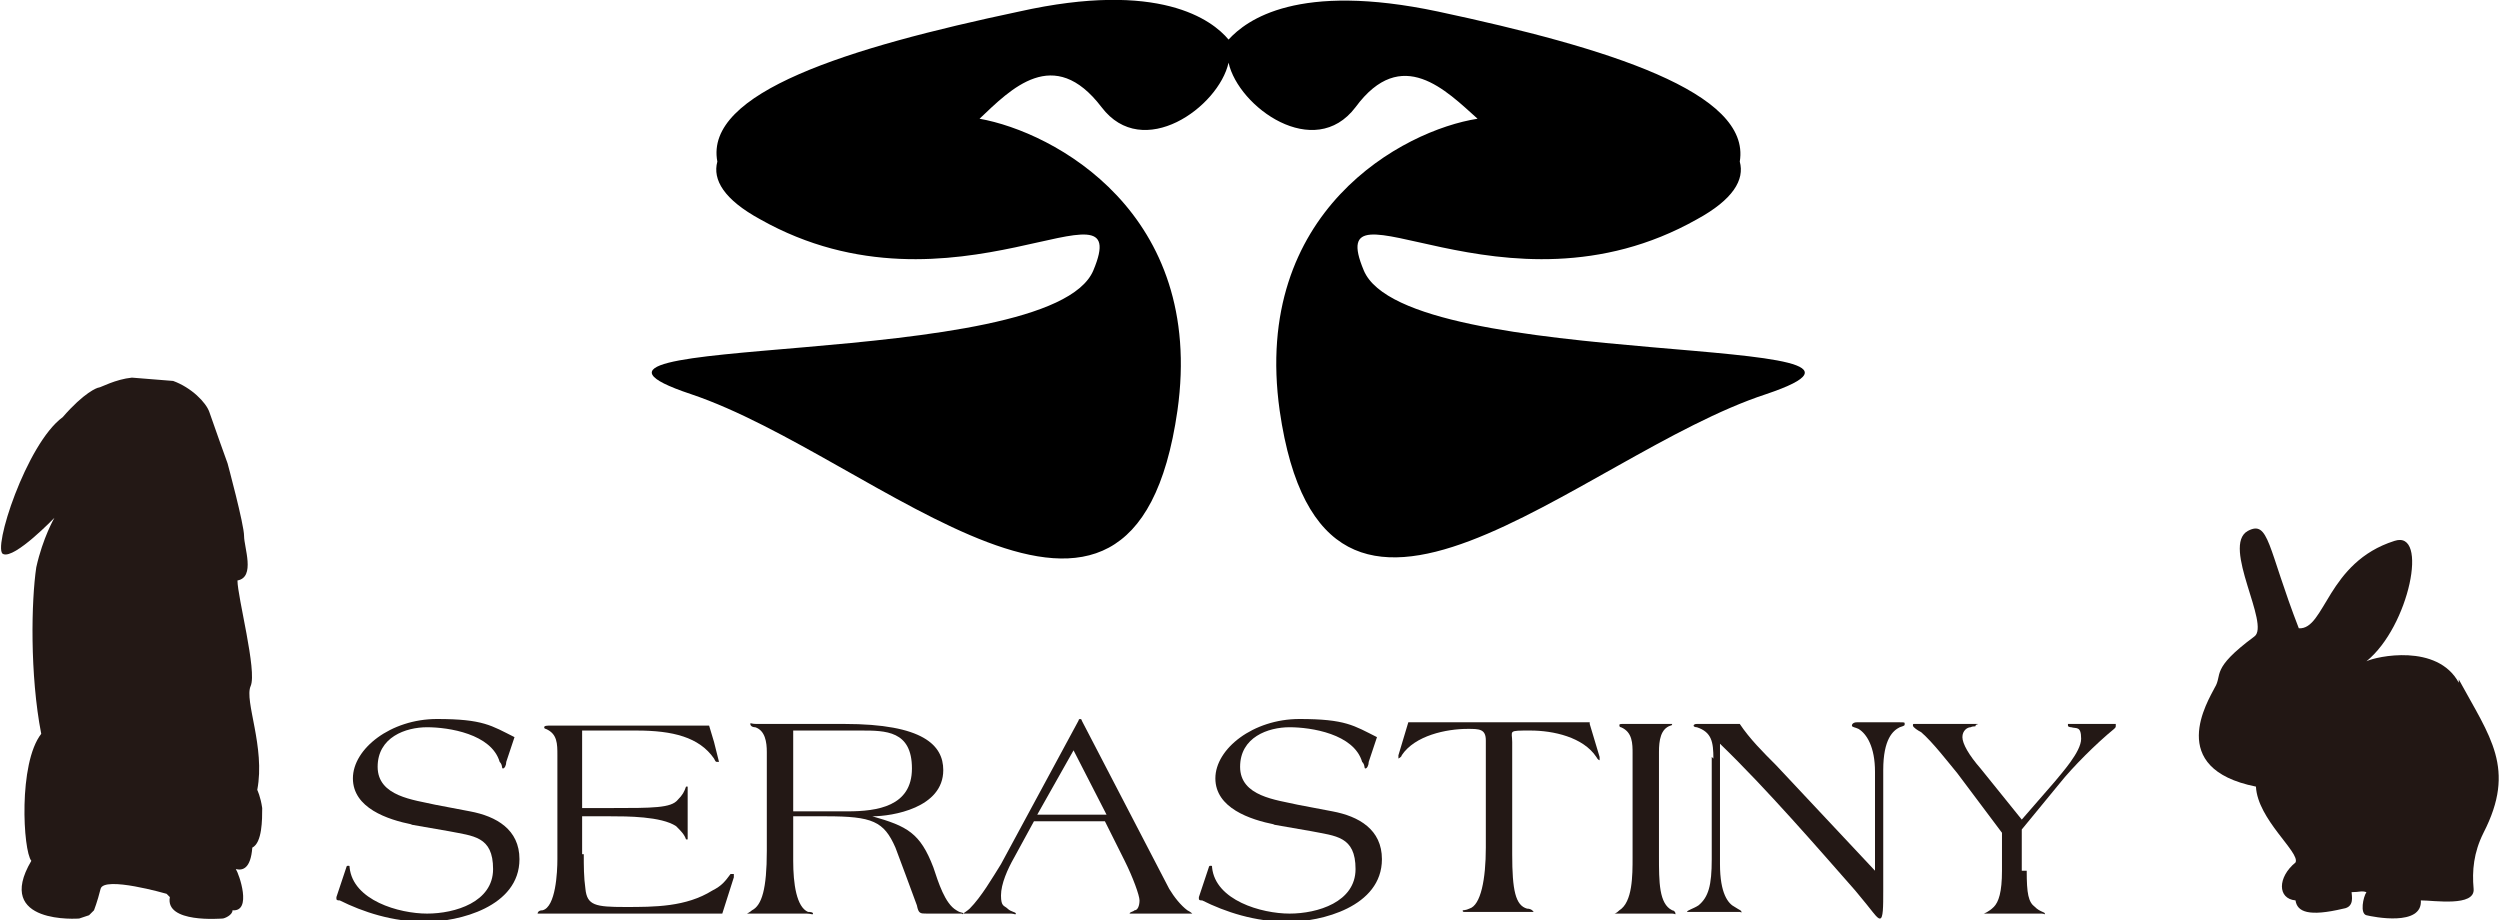
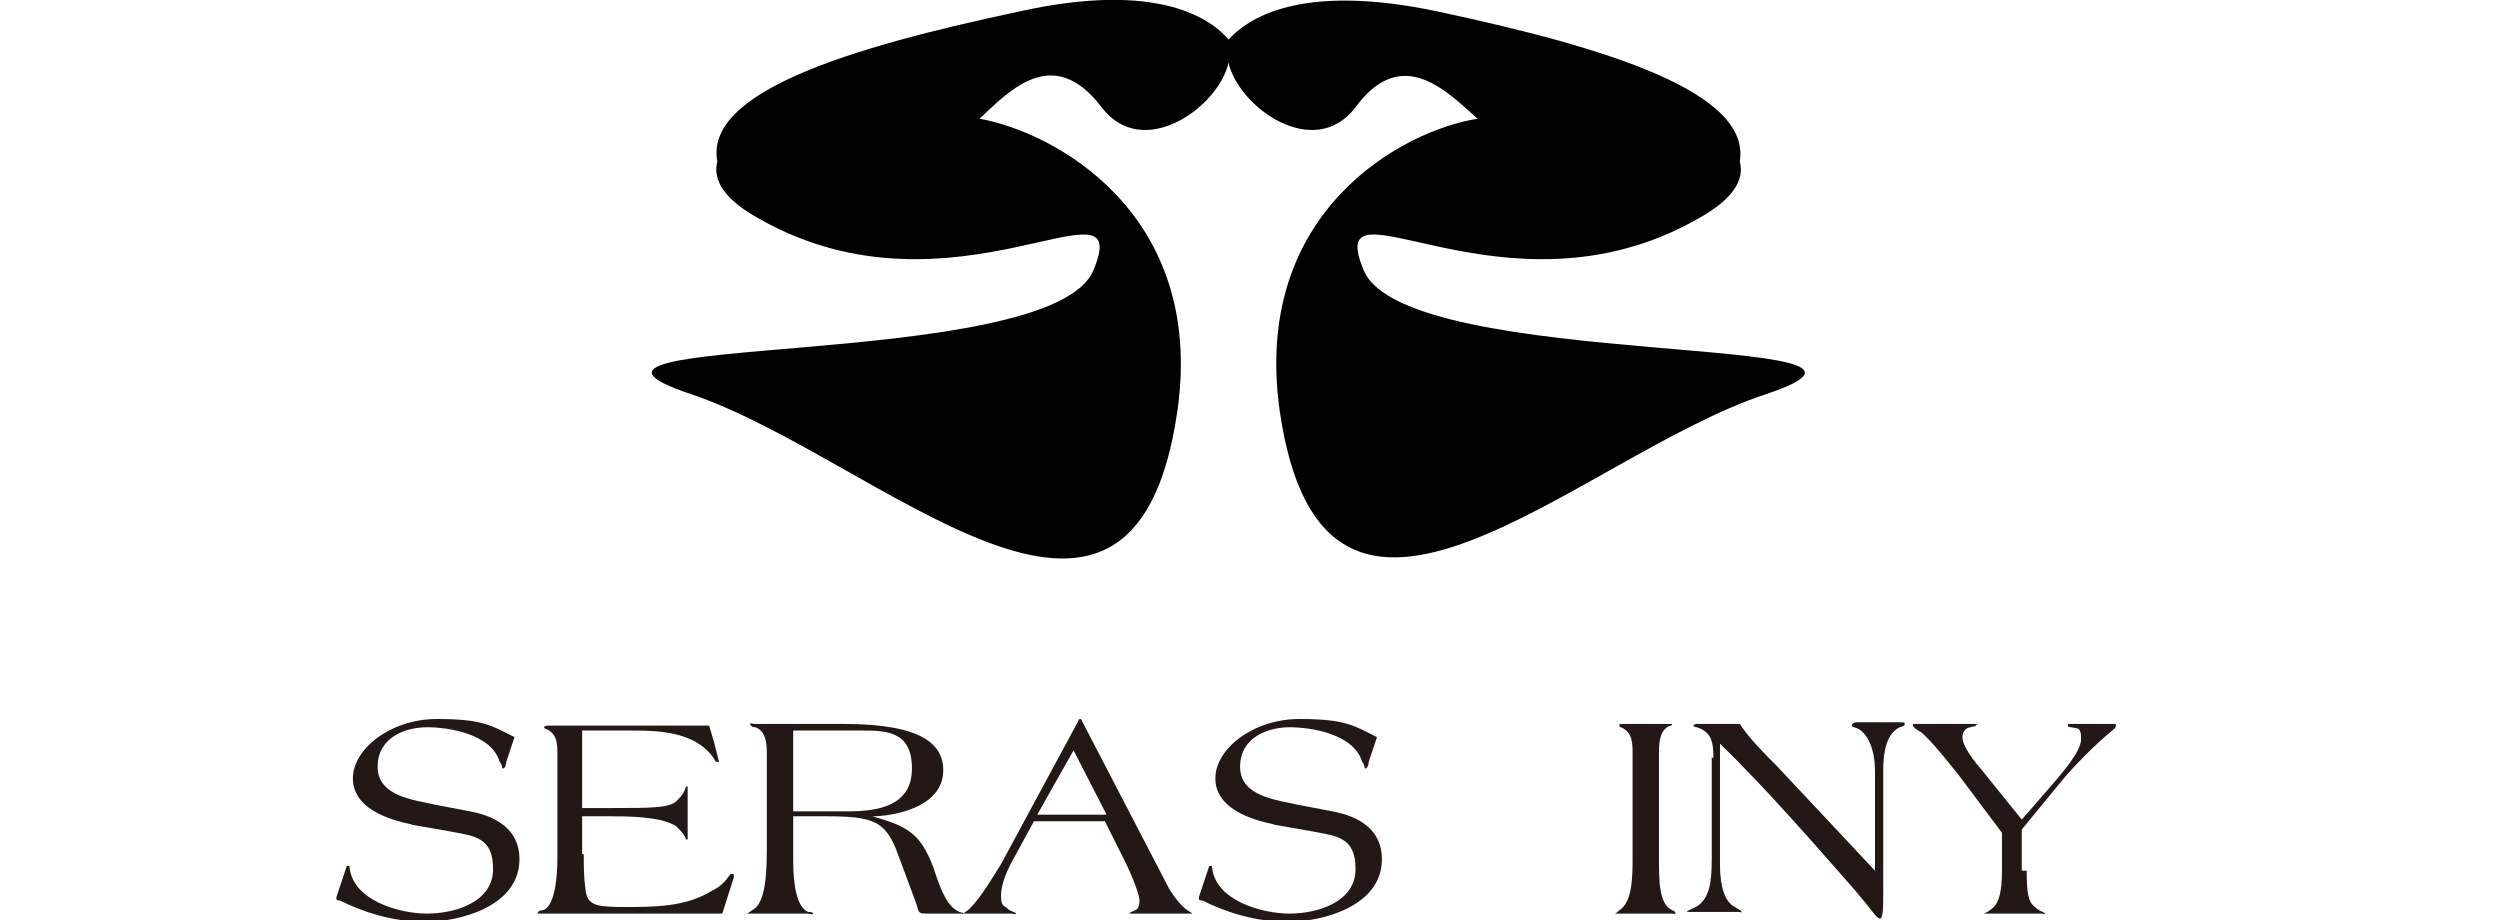
<svg xmlns="http://www.w3.org/2000/svg" id="_レイヤー_1" data-name="レイヤー_1" version="1.1" viewBox="0 0 151.6 55.8">
  <defs>
    <style>
      .st0 {
        fill: #231815;
      }

      .st1 {
        fill: #221714;
        fill-rule: evenodd;
      }
    </style>
  </defs>
  <path d="M82.7,16.4c-2.6-6.2,8.5,3.5,20.2-3.1,2.2-1.2,2.9-2.4,2.6-3.5.7-4.2-8-6.9-18.3-9.1-8.5-1.8-11.6.5-12.7,1.7-1-1.2-4.2-3.6-12.7-1.7-10.4,2.2-19.1,4.9-18.3,9.1-.3,1.1.4,2.3,2.6,3.5,11.7,6.6,22.8-3.1,20.2,3.1-2.6,6.2-35.8,3.7-24.4,7.5,11.3,3.8,26.8,19.8,29.5,1,1.7-12-7.5-16.9-12-17.7,1.9-1.8,4.5-4.5,7.4-.7,2.5,3.3,7.1,0,7.7-2.7.6,2.7,5.2,6,7.7,2.7,2.8-3.8,5.5-1,7.4.7-4.5.7-13.7,5.6-12,17.7,2.7,18.7,18.2,2.7,29.5-1,11.3-3.8-21.8-1.3-24.4-7.5Z" />
  <g>
    <path class="st0" d="M25,50c-1.5-.3-3.6-1-3.6-2.8s2.3-3.6,5.1-3.6,3.3.4,4.7,1.1l-.5,1.5c0,.2-.1.4-.2.4s0-.2-.2-.4c-.5-1.7-3.1-2.1-4.4-2.1s-3,.6-3,2.4,2.2,2,3.5,2.3l2.1.4c1.6.3,3,1.1,3,2.9,0,2.9-3.7,3.8-5.7,3.8s-3.8-.6-5.2-1.3c-.1,0-.2,0-.2-.1s0,0,0-.1l.6-1.8c0,0,0-.1.1-.1s.1,0,.1.1c.2,2,3,2.8,4.7,2.8s4-.7,4-2.7-1.2-2-2.7-2.3l-2.3-.4Z" />
-     <path class="st0" d="M35.4,51.8c0,.7,0,1.4.1,2.1.1,1,.6,1.1,2.4,1.1s3.7,0,5.3-1c.6-.3.8-.6,1.1-1,0,0,.1,0,.2,0s0,0,0,0,0,.1,0,.2l-.7,2.2h-10.9c-.2,0-.3,0-.3,0s0-.2.3-.2c.8-.2.9-2.3.9-3.1v-6.3c0-.7,0-1.3-.7-1.6,0,0-.1,0-.1-.1,0-.1.2-.1.4-.1h9.6l.3,1c.1.4.3,1.2.3,1.2s0,0-.1,0-.1,0-.2-.2c-.9-1.3-2.5-1.7-4.7-1.7h-3.3v4.7h1.7c2.6,0,3.7,0,4.1-.5.3-.3.4-.5.5-.8,0,0,0,0,.1,0,0,0,0,.1,0,.3v2.6c0,.1,0,.3,0,.3s0,0-.1,0c-.1-.3-.3-.5-.6-.8-.9-.6-3-.6-4-.6h-1.7v2.3Z" />
+     <path class="st0" d="M35.4,51.8c0,.7,0,1.4.1,2.1.1,1,.6,1.1,2.4,1.1s3.7,0,5.3-1c.6-.3.8-.6,1.1-1,0,0,.1,0,.2,0s0,0,0,0,0,.1,0,.2l-.7,2.2h-10.9c-.2,0-.3,0-.3,0s0-.2.3-.2c.8-.2.9-2.3.9-3.1v-6.3c0-.7,0-1.3-.7-1.6,0,0-.1,0-.1-.1,0-.1.2-.1.4-.1h9.6l.3,1c.1.4.3,1.2.3,1.2s0,0-.1,0-.1,0-.2-.2c-.9-1.3-2.5-1.7-4.7-1.7h-3.3v4.7h1.7c2.6,0,3.7,0,4.1-.5.3-.3.4-.5.5-.8,0,0,0,0,.1,0,0,0,0,.1,0,.3v2.6c0,.1,0,.3,0,.3s0,0-.1,0c-.1-.3-.3-.5-.6-.8-.9-.6-3-.6-4-.6h-1.7v2.3" />
    <path class="st0" d="M48.1,52.2c0,1.4.2,2.8.9,3.1.1,0,.3,0,.3.1s-.1,0-.4,0-.5,0-1.6,0-1.8,0-1.8,0-.2,0-.2,0,.2-.1.3-.2c.6-.3.9-1.3.9-3.6v-6c0-.6-.1-1.3-.7-1.5-.2,0-.3-.1-.3-.2s0,0,.4,0h5.3c4.8,0,6,1.3,6,2.8,0,2.3-3.1,2.8-4.3,2.8h0c2.1.6,2.9,1,3.7,3.1.3.9.7,2.2,1.4,2.6.3.2.4.1.4.2s0,0-.1,0h-2.1c-.4,0-.5,0-.6-.5-.4-1.1-1-2.7-1.3-3.5-.7-1.6-1.4-1.9-4.2-1.9h-2v2.6ZM48.1,49.2h3.3c1.8,0,3.9-.3,3.9-2.6s-1.6-2.3-3.1-2.3h-4.1v4.8Z" />
    <path class="st0" d="M62.7,49.8l-1.2,2.2c-.4.7-.8,1.6-.8,2.3s.2.6.4.8c.2.2.5.2.5.3s-.1,0-.3,0c-.4,0-.8,0-1.3,0s-.9,0-1.3,0-.3,0-.3,0,.3-.2.4-.3c.7-.7,1.4-1.9,1.9-2.7l4.7-8.7c0,0,0-.1.1-.1h0c0,0,.1,0,.1.1l5.3,10.2c.3.5.7,1,1.1,1.3.2.1.3.2.3.2s0,0-.2,0c-.5,0-1.1,0-1.7,0s-1.3,0-1.8,0-.1,0-.1,0c0-.1.2-.1.3-.2.2,0,.3-.3.3-.6s-.4-1.4-.9-2.4l-1.2-2.4h-4.6ZM65.1,45.5l-2.2,3.9h4.2l-2-3.9Z" />
    <path class="st0" d="M77.3,50c-1.5-.3-3.6-1-3.6-2.8s2.3-3.6,5.1-3.6,3.3.4,4.7,1.1l-.5,1.5c0,.2-.1.4-.2.4s0-.2-.2-.4c-.5-1.7-3.1-2.1-4.4-2.1s-3,.6-3,2.4,2.2,2,3.5,2.3l2.1.4c1.6.3,3,1.1,3,2.9,0,2.9-3.7,3.8-5.7,3.8s-3.8-.6-5.2-1.3c-.1,0-.2,0-.2-.1s0,0,0-.1l.6-1.8c0,0,0-.1.1-.1s.1,0,.1.1c.2,2,3,2.8,4.7,2.8s4-.7,4-2.7-1.2-2-2.7-2.3l-2.3-.4Z" />
-     <path class="st0" d="M96.4,43.9l.6,2c0,0,0,.1,0,.2s0,0,0,0c0,0-.1,0-.2-.2-.8-1.2-2.6-1.6-4-1.6s-1.1,0-1.1.7v6.8c0,2.2.2,3.1.9,3.3.3,0,.4.2.4.2,0,0,0,0-.2,0s-.6,0-1.8,0-1.9,0-2.1,0-.2,0-.2-.1c0,0,.2,0,.4-.1.7-.2,1-1.8,1-3.7v-6.5c0-.7-.4-.7-1.1-.7-1.3,0-3.2.4-4,1.6,0,.1-.2.2-.2.2s0,0,0,0c0,0,0-.1,0-.2l.6-2h11Z" />
    <path class="st0" d="M99,45.7c0-.6,0-1.3-.7-1.6,0,0-.1,0-.1-.1,0-.1,0-.1.3-.1s.6,0,1.3,0,.8,0,1.3,0,.3,0,.3,0,0,.1-.1.1c-.6.2-.7.9-.7,1.6v6.3c0,1.6,0,2.9.8,3.3.1,0,.2.1.2.2s0,0-.2,0c-.2,0-.7,0-1.6,0s-1.5,0-1.7,0-.2,0-.2,0,.1,0,.3-.2c.8-.5.8-2.1.8-3.2v-6.3Z" />
    <path class="st0" d="M103.9,46c0-1-.1-1.6-1-1.9,0,0-.2,0-.2-.1,0,0,0-.1.2-.1s.9,0,1.3,0,1,0,1.3,0c.6.9,1.4,1.7,2.2,2.5l6,6.4v-6c0-1.5-.5-2.3-1-2.6-.2-.1-.4-.1-.4-.2s.1-.2.3-.2,1,0,1.4,0,.9,0,1.2,0,.3,0,.3.1,0,.1-.3.2c-.4.2-1,.7-1,2.6v7.3c0,1,0,1.7-.2,1.7h0c-.2,0-.4-.4-1.5-1.7-2.2-2.5-5.4-6.2-8.2-8.9v7.3c0,1.8.5,2.4.9,2.6.3.2.4.2.4.3s0,0-.1,0c-.2,0-.8,0-1.4,0s-1.4,0-1.6,0-.2,0-.2,0c0-.1.4-.2.7-.4.6-.5.8-1.2.8-2.8v-6.2Z" />
    <path class="st0" d="M122.9,52.8c0,1.4.1,1.9.5,2.2.3.3.6.3.6.4s0,0-.2,0c-.2,0-.8,0-1.6,0s-1.5,0-1.7,0-.2,0-.2,0c0,0,.3-.1.6-.4.3-.3.5-.9.5-2.2v-2.3l-2.7-3.6c-.5-.6-1.5-1.9-2.2-2.5-.2-.1-.5-.3-.5-.4s0-.1.1-.1c.3,0,1.1,0,1.6,0s1.5,0,2,0,.1,0,.1.1-.1,0-.3.1c-.2,0-.5.2-.5.6s.4,1.1,1.1,1.9l2.5,3.1,2-2.3c.4-.5,1.6-1.8,1.6-2.6s-.3-.6-.6-.7c0,0-.2,0-.2-.1s0-.1,0-.1h0c.6,0,1,0,1.3,0s.9,0,1.3,0h.3c0,0,0,0,0,.1s0,.1-.1.2c-1.1.9-2.5,2.3-3.3,3.3l-2.3,2.8v2.5Z" />
  </g>
-   <path class="st1" d="M149.1,41.4c-1.3-2.4-5-1.6-5.6-1.3,2.6-2.1,3.8-8,1.7-7.3-4.1,1.3-4.2,5.4-5.8,5.3-1.9-4.9-1.8-6.6-3.1-5.9-1.6.9,1.4,5.7.4,6.4-2.7,2-1.9,2.3-2.4,3.1-.4.8-3,4.9,2.5,6,.1,2,2.7,4,2.4,4.6-1.1.9-1.1,2.2,0,2.3.1.7.8,1,2.9.5.7-.1.5-.8.5-1,.5,0,.6-.1.9,0-.2.3-.4,1.3,0,1.4.4.1,3.4.7,3.3-.9.8,0,3.3.4,3.2-.7-.1-1.1,0-2.2.6-3.4,2-3.9.4-5.8-1.5-9.3Z" />
-   <path class="st0" d="M10.5,23.1c1.1.4,2,1.3,2.2,1.9.2.6,1.1,3.1,1.1,3.1,0,0,1,3.7,1,4.4s.7,2.5-.4,2.7c0,1,1.2,5.5.8,6.4-.4.9.9,3.7.4,6.3,0,0,.2.4.3,1.1,0,.7,0,2.1-.6,2.4-.1,1.3-.6,1.4-1,1.3.2.3,1,2.6-.2,2.5,0,.3-.5.5-.6.5s-3.5.3-3.2-1.3l-.2-.2s-3.8-1.1-4-.3c-.2.8-.4,1.3-.4,1.3l-.3.3-.6.2s-5.2.4-2.9-3.5c-.5-.6-.8-5.9.6-7.7-.7-3.6-.6-8.1-.3-10.1.4-1.8,1.1-3,1.1-3,0,0-2.4,2.5-3.1,2.2-.7-.2,1.4-6.7,3.6-8.3,1.3-1.5,2.1-1.8,2.2-1.8.1,0,1-.5,2-.6" />
</svg>